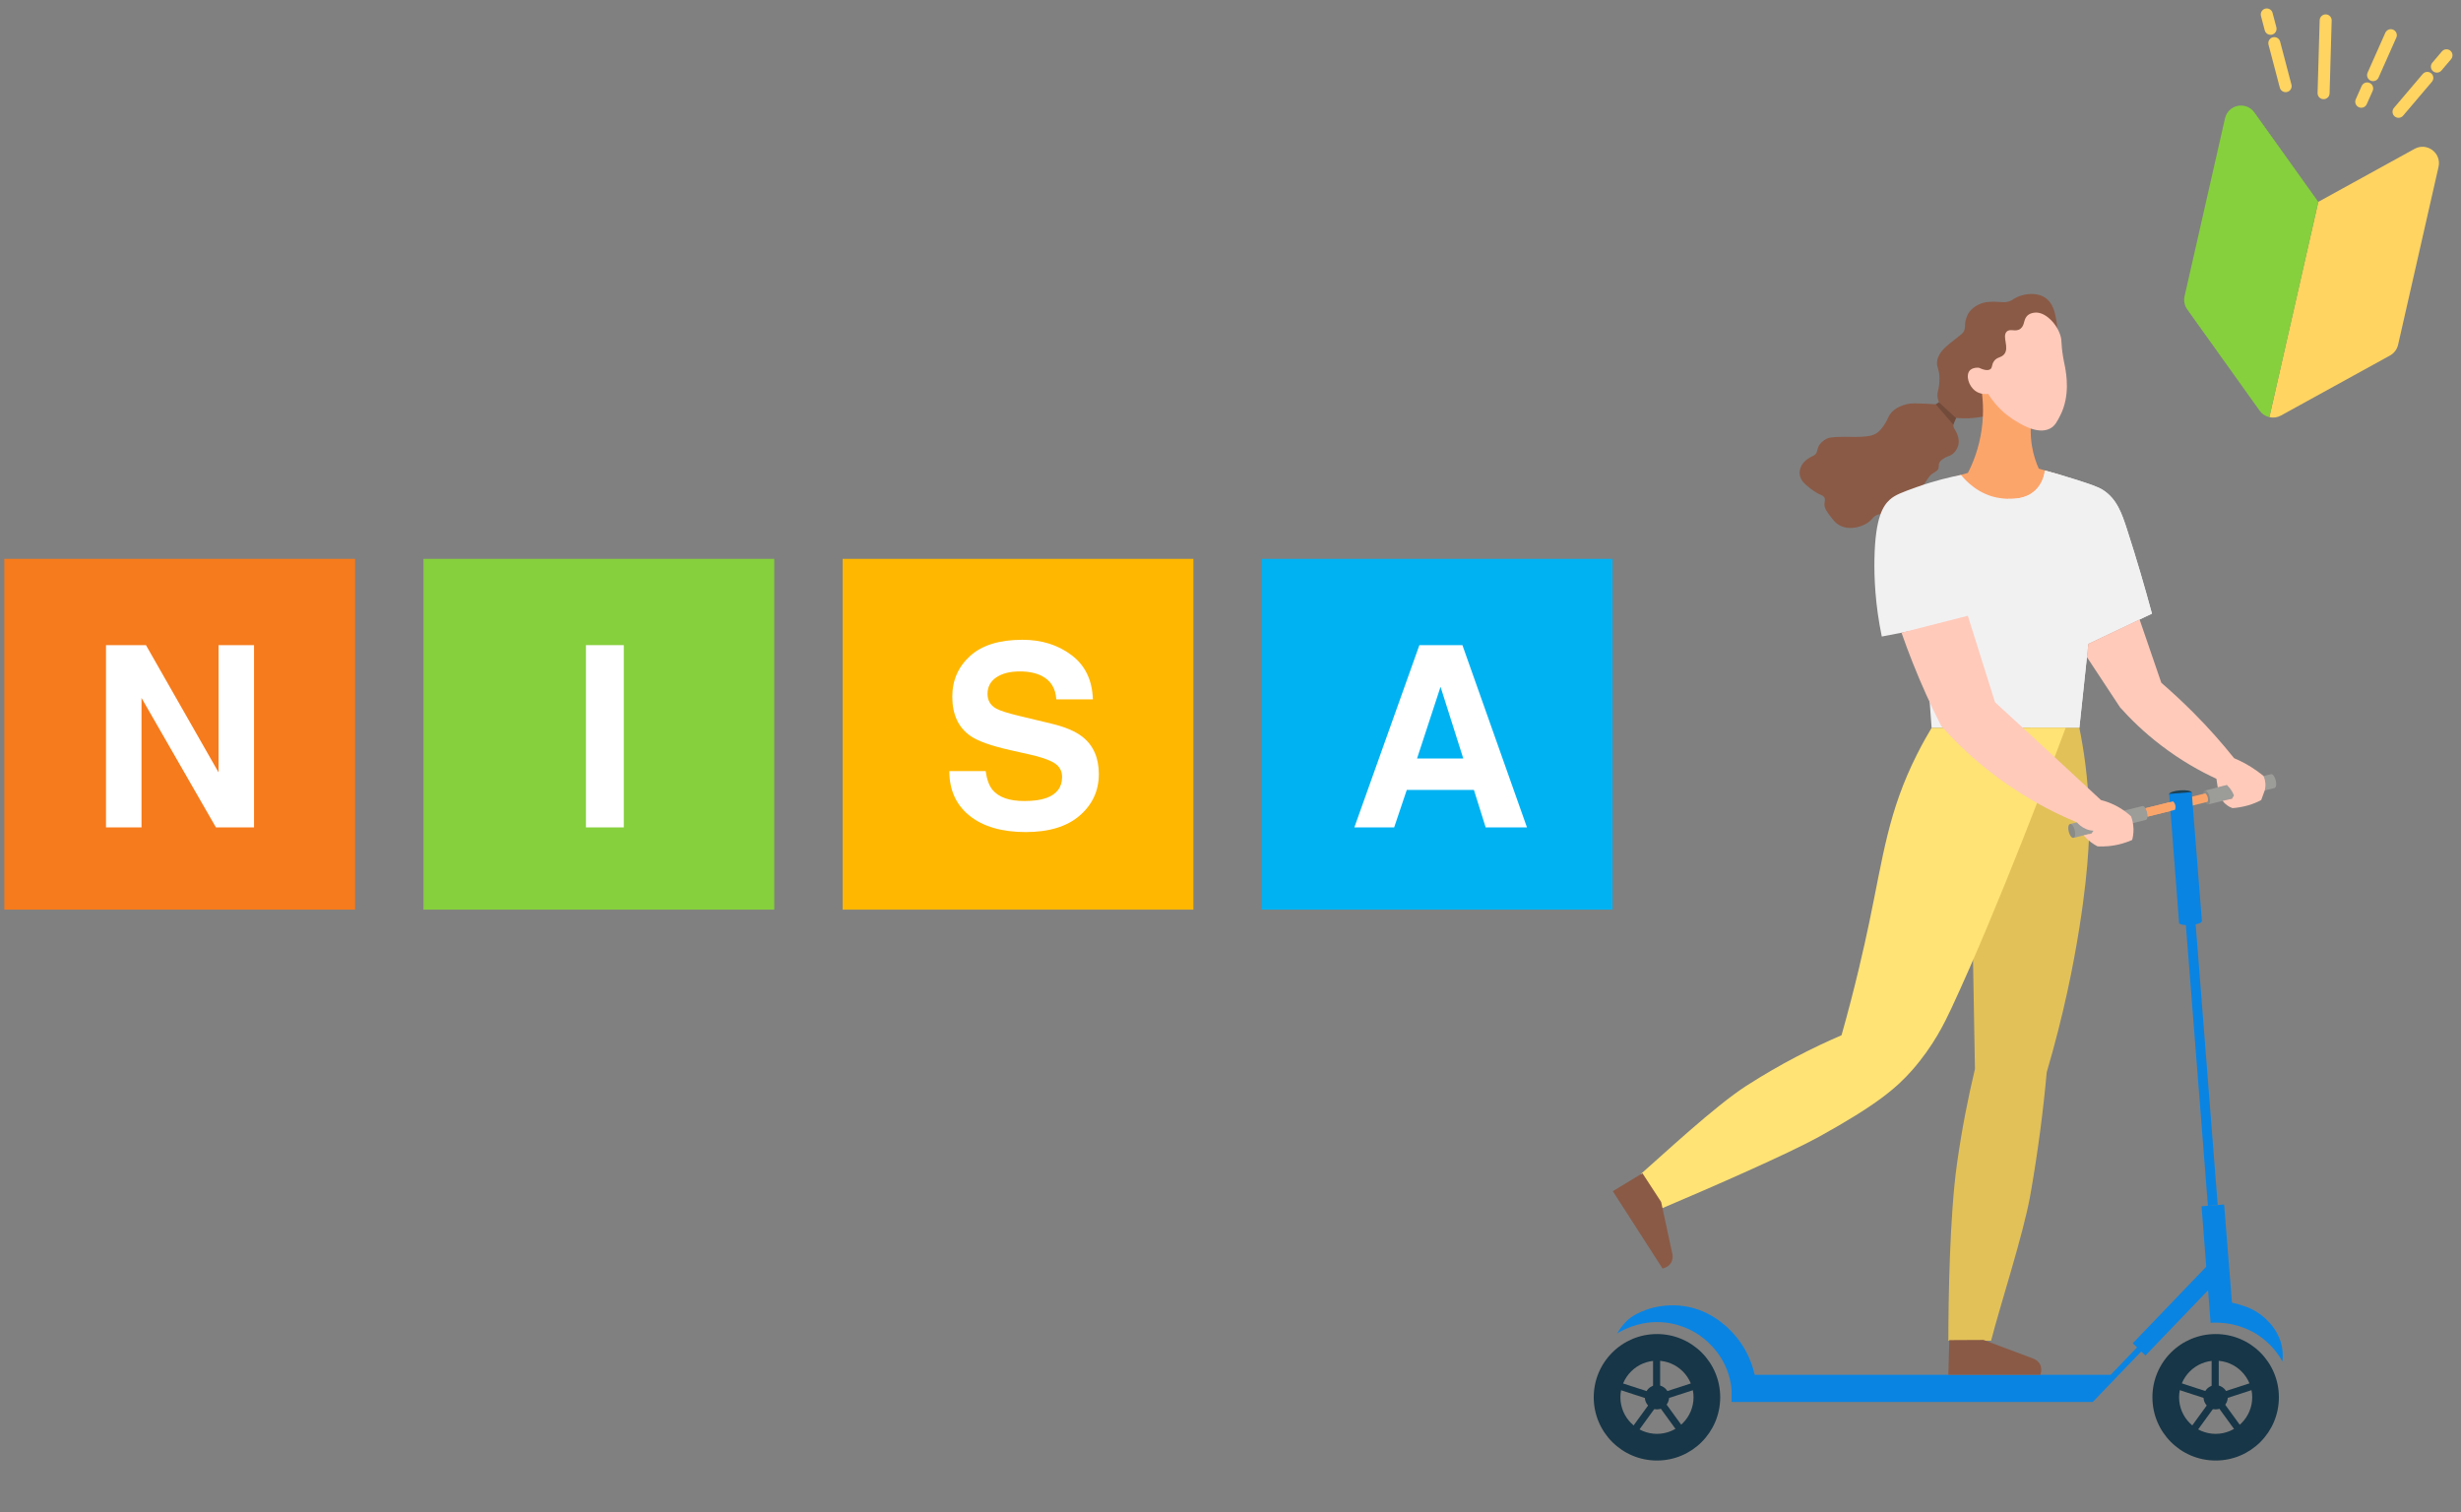
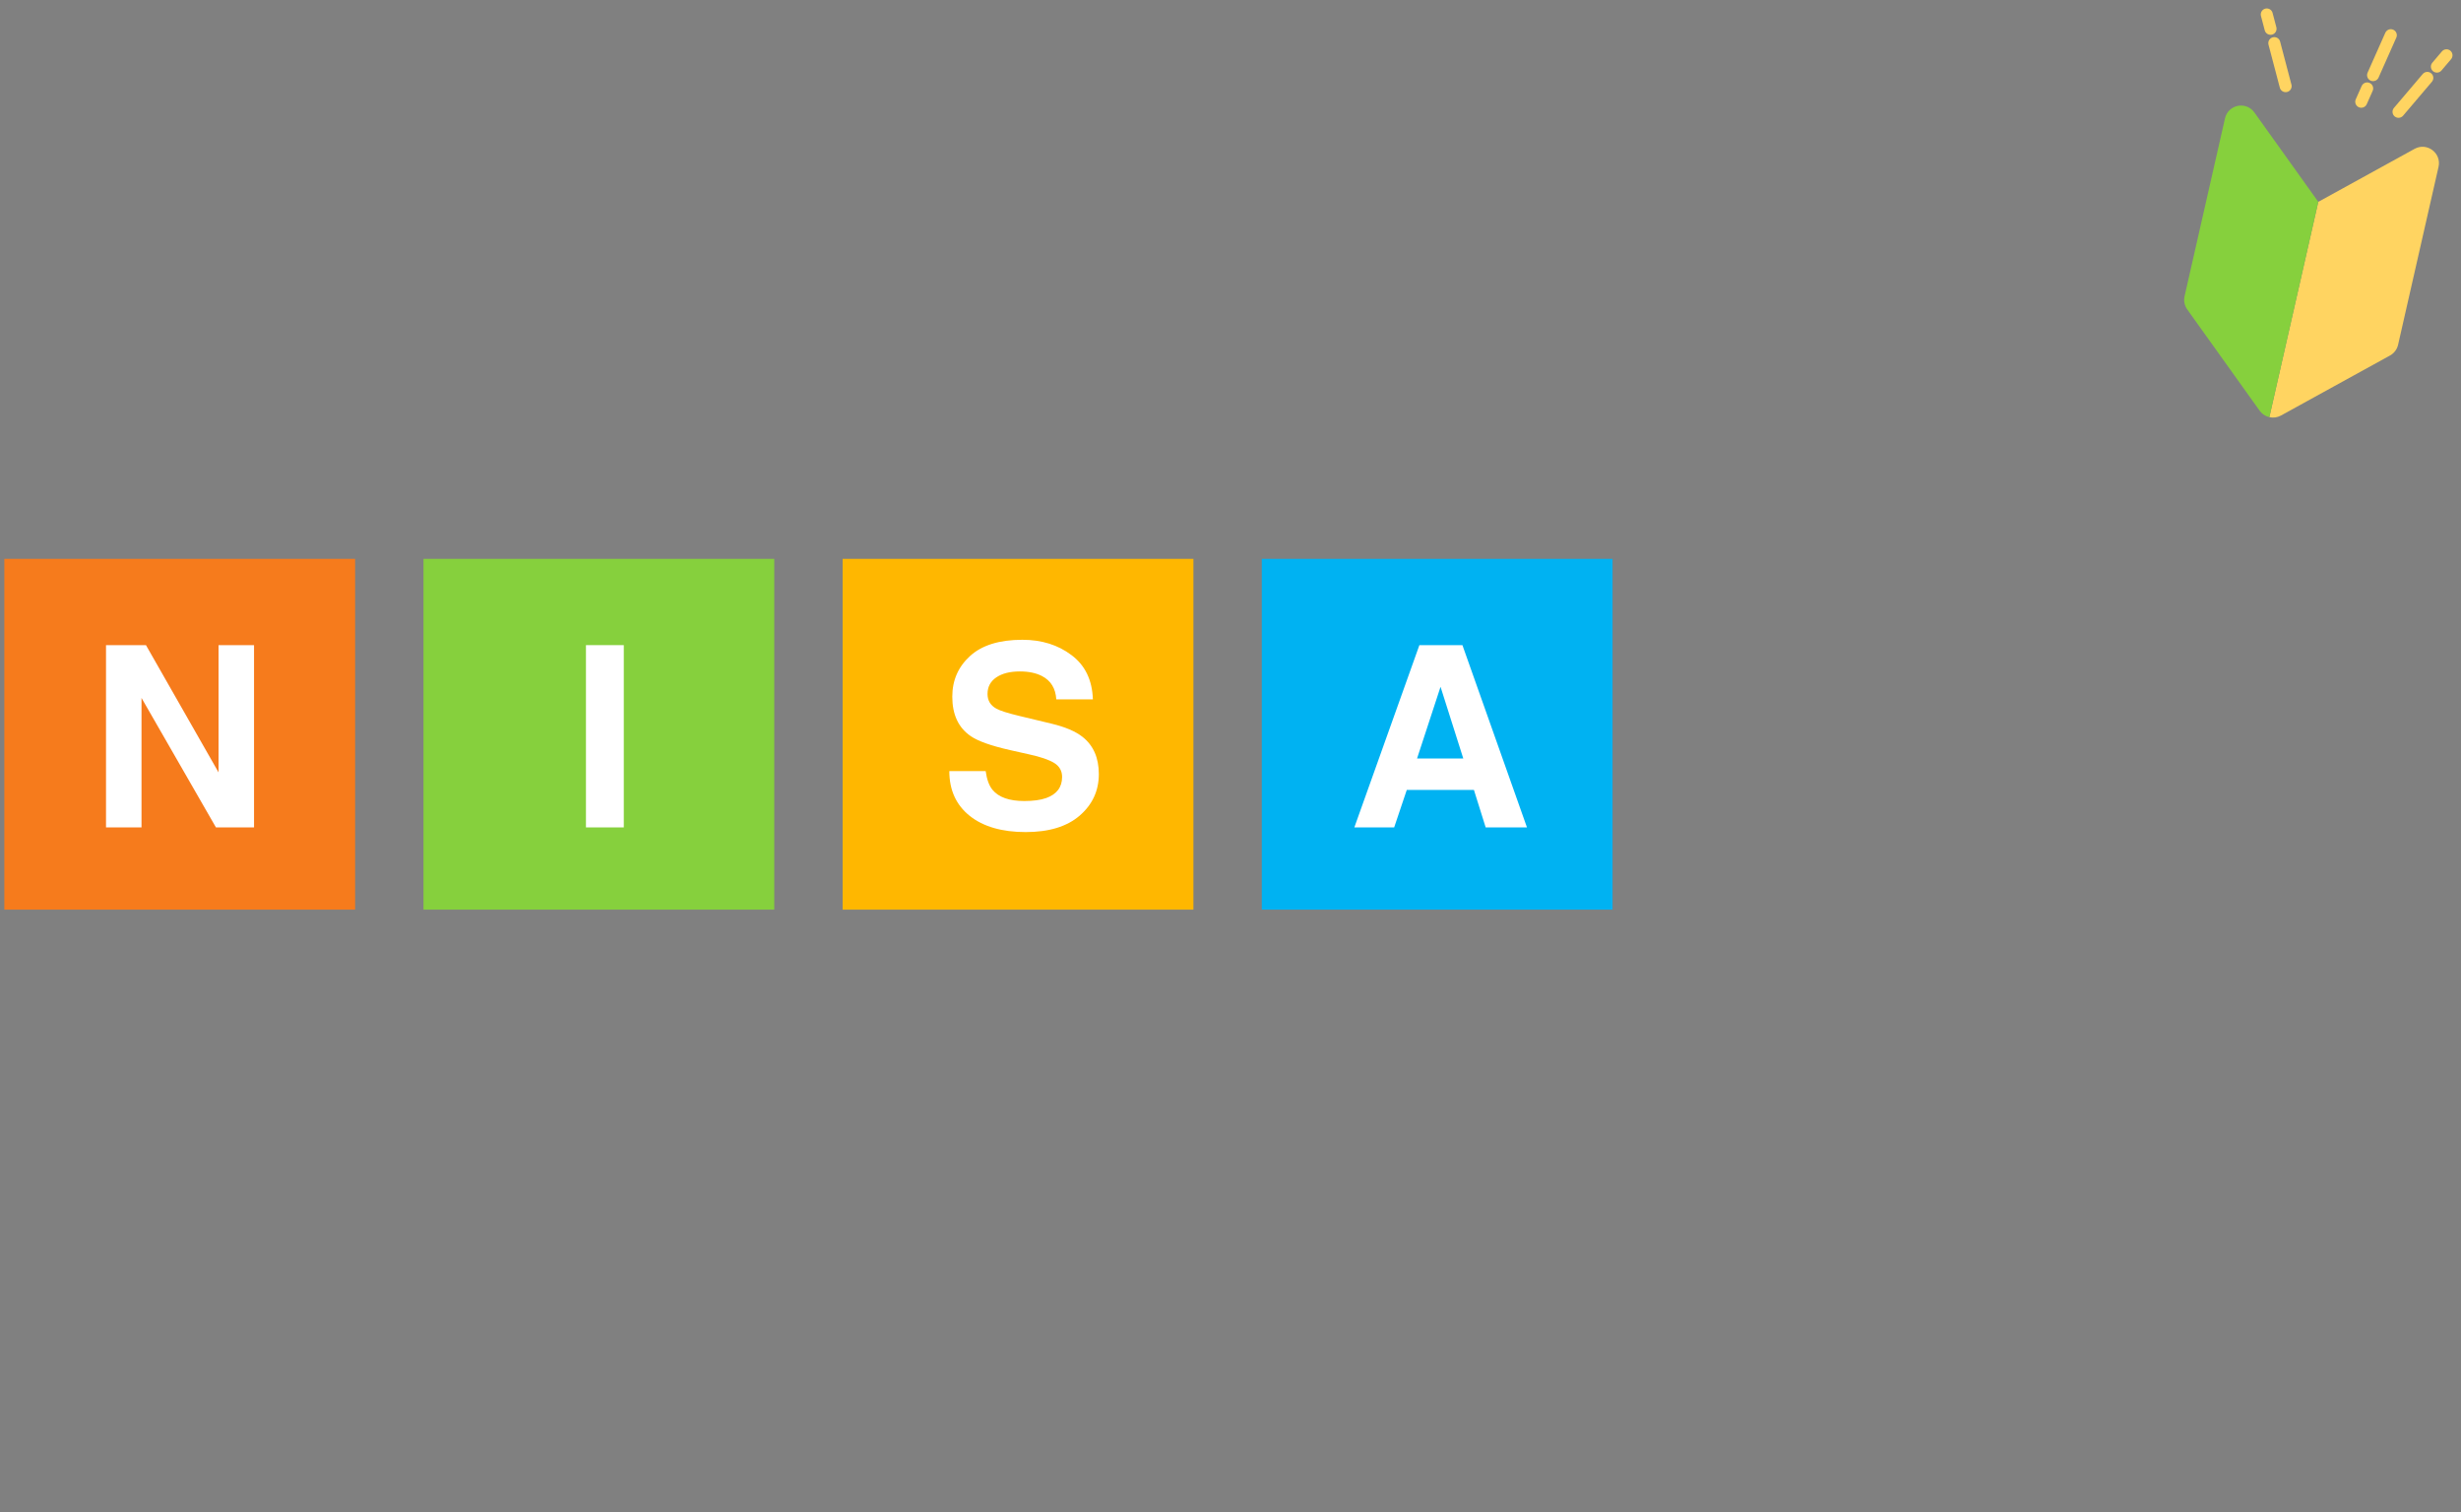
<svg xmlns="http://www.w3.org/2000/svg" width="288" height="177" viewBox="0 0 288 177" fill="none">
  <rect x="0" y="0" width="288" height="177" fill="#808080" stroke="none" />
  <path fill-rule="evenodd" clip-rule="evenodd" d="M271.301 23.622L282.569 17.419C284.022 16.62 285.738 17.912 285.37 19.529L280.639 40.346C280.517 40.881 280.173 41.339 279.692 41.604L266.927 48.63C266.5 48.865 266.019 48.922 265.574 48.82L271.301 23.622Z" fill="#FFD461" />
  <path fill-rule="evenodd" clip-rule="evenodd" d="M271.3 23.622L263.819 13.159C262.855 11.81 260.749 12.233 260.382 13.85L255.651 34.667C255.529 35.203 255.642 35.764 255.961 36.211L264.436 48.064C264.719 48.461 265.128 48.719 265.573 48.821L271.3 23.622Z" fill="#86D03D" />
  <path d="M286.303 6.471L285.18 7.794" stroke="#FFD461" stroke-width="1.406" stroke-linecap="round" />
  <path d="M284.058 9.116L280.688 13.084" stroke="#FFD461" stroke-width="1.406" stroke-linecap="round" />
  <path d="M277.019 10.349L276.327 11.906" stroke="#FFD461" stroke-width="1.406" stroke-linecap="round" />
  <path d="M279.786 4.12L277.71 8.792" stroke="#FFD461" stroke-width="1.406" stroke-linecap="round" />
-   <path d="M272.164 2.387L271.919 10.904" stroke="#FFD461" stroke-width="1.406" stroke-linecap="round" />
  <path d="M265.271 1.691L265.712 3.369" stroke="#FFD461" stroke-width="1.406" stroke-linecap="round" />
  <path d="M266.153 5.047L267.477 10.082" stroke="#FFD461" stroke-width="1.406" stroke-linecap="round" />
  <g clip-path="url(#clip0_1191_19228)">
    <path d="M240.428 40.772C240.718 39.642 240.858 38.541 240.618 37.331C240.468 36.541 240.238 35.401 239.278 34.801C238.508 34.322 237.598 34.401 237.368 34.422C236.658 34.481 236.068 34.761 235.988 34.801C235.538 35.022 235.468 35.161 235.078 35.282C234.638 35.422 234.358 35.352 233.838 35.331C233.218 35.301 232.588 35.282 231.978 35.471C231.818 35.522 230.708 35.892 230.258 36.852C230.008 37.382 229.968 37.831 229.968 37.831C229.938 38.202 229.988 38.452 229.828 38.761C229.718 38.962 229.578 39.072 229.498 39.142C228.298 40.102 227.968 40.352 227.728 40.572C227.428 40.861 226.708 41.541 226.678 42.431C226.658 43.032 226.958 43.221 226.968 44.242C226.968 44.691 226.918 45.102 226.918 45.102C226.838 45.721 226.728 45.882 226.728 46.252C226.728 46.502 226.778 46.882 227.058 47.352C226.688 47.322 226.138 47.282 225.478 47.252C224.238 47.202 223.608 47.172 223.138 47.301C222.728 47.411 221.748 47.672 221.178 48.492C220.888 48.911 220.888 49.212 220.368 49.922C219.998 50.422 219.768 50.592 219.698 50.642C219.268 50.941 218.838 51.022 218.358 51.072C217.418 51.172 216.948 51.121 215.828 51.121C214.278 51.121 213.918 51.231 213.608 51.431C213.368 51.592 213.008 51.822 212.808 52.261C212.638 52.632 212.698 52.892 212.438 53.172C212.258 53.361 212.158 53.331 211.818 53.532C211.618 53.651 211.128 53.941 210.838 54.462C210.768 54.581 210.528 55.041 210.628 55.611C210.738 56.242 211.208 56.632 211.558 56.922C211.898 57.202 212.458 57.661 213.108 57.922C213.198 57.952 213.378 58.032 213.488 58.212C213.628 58.441 213.528 58.681 213.508 58.931C213.458 59.462 213.798 59.892 214.268 60.511C214.588 60.922 214.828 61.231 215.248 61.462C216.308 62.062 217.488 61.661 217.698 61.592C217.958 61.502 218.528 61.312 218.998 60.812C219.158 60.651 219.218 60.532 219.408 60.401C219.868 60.081 220.398 60.132 220.598 60.142C221.888 60.172 223.168 58.892 223.918 58.132C224.648 57.401 225.208 56.602 225.208 56.602C225.658 55.962 225.738 55.702 226.168 55.411C226.468 55.202 226.718 55.132 226.838 54.842C226.948 54.562 226.818 54.392 226.978 54.102C227.078 53.922 227.218 53.822 227.408 53.691C227.798 53.431 228.018 53.411 228.268 53.282C228.758 53.032 229.108 52.471 229.198 51.971C229.318 51.272 228.958 50.602 228.868 50.441C228.748 50.231 228.648 50.132 228.608 49.911C228.538 49.522 228.728 49.161 228.918 48.911C229.288 48.941 229.768 48.971 230.338 48.952C230.338 48.952 230.908 48.931 231.498 48.842C235.458 48.261 237.208 46.931 237.208 46.931C239.248 45.371 239.828 43.111 240.428 40.752V40.772Z" fill="#8A5A46" />
    <path d="M227.478 56.152C228.418 55.882 229.358 55.612 230.298 55.342C230.878 54.212 231.608 52.452 231.918 50.182C232.198 48.132 232.028 46.402 231.818 45.212C233.808 46.342 235.798 47.472 237.788 48.602C237.648 49.472 237.548 50.752 237.798 52.242C237.978 53.302 238.288 54.182 238.588 54.842C239.448 55.102 240.318 55.362 241.178 55.612C241.018 55.982 239.488 59.362 235.878 60.152C232.708 60.852 229.258 59.252 227.478 56.142V56.152Z" fill="#FCA56B" />
    <path d="M228.588 49.702C227.908 48.911 227.218 48.111 226.538 47.322C226.658 47.242 226.778 47.151 226.898 47.072C227.568 47.691 228.238 48.312 228.908 48.931C228.798 49.181 228.698 49.441 228.588 49.691V49.702Z" fill="#734B3B" />
    <path d="M251.838 71.811C249.358 72.992 246.868 74.171 244.388 75.341C244.038 78.621 243.688 81.901 243.338 85.181H226.048C225.758 81.302 225.478 77.412 225.188 73.531C223.528 73.852 221.878 74.171 220.218 74.492C219.438 70.722 219.318 67.591 219.358 65.421C219.448 60.452 220.418 59.142 221.158 58.471C221.778 57.911 222.628 57.602 224.278 57.011C226.398 56.252 228.218 55.831 229.488 55.581C229.948 56.151 231.538 57.971 234.118 58.301C234.928 58.401 236.938 58.661 238.268 57.301C239.038 56.522 239.238 55.562 239.308 55.072C240.168 55.301 241.388 55.642 242.848 56.111C244.598 56.672 245.488 56.962 246.098 57.352C247.728 58.392 248.318 60.132 248.918 61.981C250.038 65.451 250.998 68.742 251.828 71.822L251.838 71.811Z" fill="#F1F1F2" />
    <path d="M246.108 57.342C245.498 56.952 244.608 56.661 242.858 56.102C241.398 55.632 240.168 55.291 239.318 55.062C239.248 55.551 239.048 56.511 238.278 57.291C237.298 58.291 235.968 58.411 234.998 58.371C235.868 67.311 236.738 76.242 237.608 85.181H243.338C243.688 81.901 244.038 78.621 244.388 75.341C246.868 74.162 249.358 72.981 251.838 71.811C251.008 68.731 250.048 65.442 248.928 61.971C248.328 60.121 247.738 58.382 246.108 57.342Z" fill="#F1F1F2" />
    <path d="M230.878 111.961C232.088 103.031 233.288 94.101 234.498 85.181H243.338C243.838 87.621 244.368 91.061 244.488 95.211C244.518 96.471 244.598 100.681 243.338 108.581C242.648 112.951 241.508 118.731 239.518 125.491C239.118 129.941 238.498 134.741 237.608 139.821C236.798 144.411 234.018 152.932 233.008 156.902H228.008C228.008 151.992 228.168 142.221 229.018 136.191C229.578 132.201 230.308 128.491 231.118 125.111C231.038 120.731 230.968 116.351 230.888 111.971L230.878 111.961Z" fill="#E2C159" />
    <path d="M241.747 85.182H226.047C225.647 85.852 225.027 86.912 224.347 88.262C220.967 94.972 220.387 100.142 218.757 107.912C218.117 110.972 217.087 115.552 215.507 121.152C212.187 122.582 208.387 124.492 204.367 127.072C200.697 129.432 194.548 135.182 192.008 137.402C193.258 139.332 193.248 139.472 194.508 141.402C200.298 138.952 209.327 134.992 212.837 133.052C219.627 129.302 221.947 127.312 223.787 125.222C226.277 122.382 227.557 119.722 228.377 117.972C233.897 106.142 240.557 88.352 241.737 85.172L241.747 85.182Z" fill="#FFE375" />
    <path d="M193.908 156.122C189.818 156.122 186.508 159.432 186.508 163.522C186.508 167.612 189.818 170.922 193.908 170.922C197.998 170.922 201.308 167.612 201.308 163.522C201.308 159.432 197.998 156.122 193.908 156.122ZM193.908 167.802C191.548 167.802 189.628 165.882 189.628 163.522C189.628 161.162 191.548 159.242 193.908 159.242C196.268 159.242 198.188 161.162 198.188 163.522C198.188 165.882 196.268 167.802 193.908 167.802Z" fill="#173647" />
    <path d="M195.328 163.521C195.328 164.301 194.688 164.941 193.908 164.941C193.128 164.941 192.488 164.301 192.488 163.521C192.488 162.741 193.128 162.101 193.908 162.101C194.688 162.101 195.328 162.741 195.328 163.521Z" fill="#173647" />
    <path d="M194.278 158.741H193.448V163.531H194.278V158.741Z" fill="#173647" />
    <path d="M189.357 161.714L189.101 162.503L193.656 163.983L193.913 163.193L189.357 161.714Z" fill="#173647" />
    <path d="M190.752 167.397L191.424 167.885L194.239 164.009L193.567 163.521L190.752 167.397Z" fill="#173647" />
    <path d="M196.265 167.483L196.937 166.996L194.122 163.12L193.45 163.608L196.265 167.483Z" fill="#173647" />
    <path d="M198.417 162.595L198.16 161.806L193.605 163.286L193.861 164.075L198.417 162.595Z" fill="#173647" />
    <path d="M259.288 156.122C255.198 156.122 251.888 159.432 251.888 163.522C251.888 167.612 255.198 170.922 259.288 170.922C263.378 170.922 266.688 167.612 266.688 163.522C266.688 159.432 263.378 156.122 259.288 156.122ZM259.288 167.802C256.928 167.802 255.008 165.882 255.008 163.522C255.008 161.162 256.928 159.242 259.288 159.242C261.648 159.242 263.568 161.162 263.568 163.522C263.568 165.882 261.648 167.802 259.288 167.802Z" fill="#173647" />
-     <path d="M260.708 163.521C260.708 164.301 260.068 164.941 259.288 164.941C258.508 164.941 257.868 164.301 257.868 163.521C257.868 162.741 258.508 162.101 259.288 162.101C260.068 162.101 260.708 162.741 260.708 163.521Z" fill="#173647" />
    <path d="M259.647 158.741H258.817V163.531H259.647V158.741Z" fill="#173647" />
-     <path d="M254.729 161.7L254.473 162.49L259.028 163.969L259.285 163.179L254.729 161.7Z" fill="#173647" />
    <path d="M256.13 167.393L256.802 167.881L259.617 164.005L258.945 163.517L256.13 167.393Z" fill="#173647" />
    <path d="M261.634 167.497L262.306 167.009L259.49 163.134L258.819 163.622L261.634 167.497Z" fill="#173647" />
    <path d="M263.791 162.586L263.534 161.796L258.979 163.276L259.235 164.066L263.791 162.586Z" fill="#173647" />
-     <path d="M251.077 158.631L260.087 149.241L258.597 147.811L249.587 157.201L250.087 157.681C249.057 158.751 248.037 159.821 247.007 160.891C232.217 160.891 217.427 160.891 202.647 160.891V164.071H244.907C245.927 163.011 246.947 161.951 247.957 160.891C248.827 159.981 249.707 159.071 250.577 158.161L251.077 158.641V158.631Z" fill="#0984E3" />
+     <path d="M251.077 158.631L260.087 149.241L249.587 157.201L250.087 157.681C249.057 158.751 248.037 159.821 247.007 160.891C232.217 160.891 217.427 160.891 202.647 160.891V164.071H244.907C245.927 163.011 246.947 161.951 247.957 160.891C248.827 159.981 249.707 159.071 250.577 158.161L251.077 158.641V158.631Z" fill="#0984E3" />
    <path d="M255.765 107.781L258.383 141.118L259.529 141.028L256.911 107.691L255.765 107.781Z" fill="#0984E3" />
    <path d="M266.318 91.322C266.208 90.872 265.958 90.552 265.768 90.602L258.058 92.512L258.458 94.132L266.168 92.222C266.168 92.222 266.168 92.222 266.178 92.222C266.368 92.172 266.438 91.772 266.328 91.322H266.318Z" fill="#9C9C99" />
    <path d="M258.577 93.241C258.687 93.691 258.627 94.091 258.427 94.141C258.227 94.191 257.987 93.861 257.877 93.421C257.767 92.971 257.837 92.571 258.027 92.521C258.217 92.471 258.467 92.801 258.577 93.241Z" fill="#8A8A87" />
    <path d="M251.268 95.052C251.158 94.602 250.908 94.282 250.718 94.332L242.248 96.432L242.648 98.052L251.118 95.952C251.308 95.902 251.378 95.502 251.268 95.052Z" fill="#9C9C99" />
    <path d="M242.797 97.151C242.907 97.602 242.847 98.001 242.647 98.052C242.457 98.102 242.207 97.772 242.097 97.332C241.987 96.882 242.047 96.481 242.247 96.431C242.447 96.382 242.687 96.712 242.797 97.151Z" fill="#8A8A87" />
    <path d="M258.348 93.282C258.288 93.052 258.148 92.902 258.088 92.842C255.748 93.422 253.418 94.002 251.078 94.582C251.138 94.692 251.218 94.852 251.278 95.062C251.328 95.272 251.338 95.452 251.328 95.572C253.668 94.992 256.008 94.412 258.348 93.832C258.378 93.752 258.428 93.542 258.348 93.282Z" fill="#FCA56B" />
    <path d="M255.138 92.491C255.868 92.431 256.468 92.551 256.488 92.751C256.508 92.951 255.928 93.161 255.198 93.211C254.468 93.271 253.868 93.151 253.848 92.951C253.828 92.751 254.408 92.541 255.138 92.491Z" fill="#1C4257" />
    <path d="M257.678 107.791L256.488 92.701L253.848 92.911C254.238 97.941 254.628 102.971 255.008 108.001C255.028 108.201 255.628 108.311 256.368 108.261C257.108 108.211 257.688 107.991 257.668 107.801L257.678 107.791Z" fill="#0984E3" />
    <path d="M254.568 94.231C254.508 93.992 254.368 93.841 254.308 93.781C253.228 94.052 252.158 94.311 251.078 94.582C251.138 94.692 251.218 94.852 251.268 95.052C251.318 95.261 251.328 95.442 251.318 95.561C252.388 95.302 253.458 95.031 254.528 94.772C254.558 94.692 254.628 94.481 254.568 94.231Z" fill="#FCA56B" />
    <path d="M267.068 157.741C266.768 155.971 265.678 154.861 265.258 154.451C264.328 153.531 263.358 153.121 262.828 152.921C262.258 152.711 261.708 152.551 261.198 152.451C260.888 148.621 260.578 144.791 260.278 140.961L257.638 141.171C257.988 145.721 258.348 150.261 258.698 154.811C258.978 154.781 259.078 154.781 259.538 154.791C261.978 154.831 263.748 155.911 264.168 156.191C265.768 157.221 266.658 158.521 267.098 159.321C267.138 158.961 267.178 158.401 267.068 157.751V157.741Z" fill="#0984E3" />
-     <path d="M205.508 161.792C205.368 160.762 204.908 158.522 203.158 156.422C202.628 155.782 200.778 153.622 197.628 152.952C197.398 152.902 197.188 152.872 196.988 152.842C196.988 152.842 196.268 152.742 195.528 152.762C192.468 152.842 190.728 154.272 190.728 154.272C190.338 154.592 189.748 155.162 189.238 156.072C189.308 156.032 189.358 155.982 189.428 155.942C191.418 154.792 193.298 154.722 193.818 154.722C196.338 154.692 198.138 155.772 198.738 156.172C199.328 156.562 201.408 158.032 202.288 160.842C202.698 162.172 202.698 163.332 202.648 164.072C203.598 163.312 204.558 162.552 205.508 161.782V161.792Z" fill="#0984E3" />
    <path d="M232.668 46.092C233.648 47.661 234.788 48.551 235.498 49.022C236.348 49.572 238.418 50.922 239.908 50.151C240.478 49.852 240.718 49.371 241.108 48.611C242.278 46.301 241.808 43.772 241.668 42.971C241.598 42.581 241.528 42.361 241.428 41.731C241.158 40.081 241.338 39.941 241.098 39.191C241.018 38.952 240.648 37.922 239.678 37.151C238.988 36.602 238.468 36.581 238.308 36.581C238.158 36.581 237.748 36.581 237.388 36.831C236.738 37.291 237.018 38.002 236.468 38.452C235.888 38.922 235.278 38.392 234.848 38.801C234.238 39.382 235.208 40.691 234.528 41.471C234.148 41.911 233.628 41.761 233.288 42.361C233.068 42.742 233.168 43.011 232.938 43.191C232.638 43.431 232.078 43.272 231.568 43.032C230.868 42.992 230.578 43.282 230.518 43.352C230.008 43.922 230.378 45.172 231.158 45.742C231.758 46.191 232.468 46.121 232.688 46.092H232.668Z" fill="#FFCABA" />
    <path d="M250.368 72.501C248.378 73.451 246.378 74.391 244.388 75.341C244.338 75.862 244.278 76.371 244.218 76.891C245.518 78.862 246.808 80.832 248.108 82.791C249.318 84.141 250.878 85.681 252.838 87.181C255.218 89.011 257.498 90.272 259.378 91.141C259.428 91.472 259.478 91.802 259.528 92.141C259.888 92.052 260.248 91.962 260.608 91.871C260.788 92.041 260.988 92.272 261.178 92.582C261.288 92.761 261.368 92.931 261.428 93.082C261.358 93.212 261.288 93.332 261.218 93.462C260.848 93.552 260.468 93.641 260.098 93.722C260.208 93.862 260.368 94.052 260.618 94.231C260.858 94.412 261.088 94.511 261.258 94.572C261.748 94.541 262.358 94.451 263.048 94.261C263.678 94.082 264.208 93.852 264.618 93.632C264.758 93.251 264.898 92.871 265.038 92.492C265.098 92.231 265.168 91.811 265.058 91.322C265.018 91.121 264.948 90.951 264.888 90.811C264.648 90.612 264.388 90.412 264.108 90.212C263.178 89.541 262.258 89.072 261.448 88.731C260.078 87.022 258.488 85.201 256.648 83.362C255.378 82.091 254.128 80.942 252.928 79.901C252.078 77.431 251.238 74.972 250.388 72.501H250.368Z" fill="#FFCABA" />
    <path d="M222.527 74.041C225.117 73.381 227.697 72.721 230.287 72.061C231.347 75.431 232.407 78.811 233.467 82.181C236.137 84.631 238.817 87.091 241.487 89.571C242.947 90.921 244.407 92.281 245.867 93.631C246.437 93.771 247.207 94.031 248.017 94.511C248.587 94.851 249.037 95.211 249.387 95.531C249.517 95.871 249.657 96.381 249.677 97.031C249.677 97.551 249.607 97.991 249.517 98.301C249.177 98.451 248.787 98.601 248.357 98.721C247.237 99.041 246.227 99.091 245.467 99.051C245.227 98.931 244.957 98.761 244.677 98.551C244.317 98.281 244.047 98.001 243.837 97.761C244.147 97.681 244.457 97.611 244.767 97.531L244.987 97.221C244.767 97.211 244.477 97.161 244.147 97.031C243.587 96.801 243.237 96.451 243.057 96.241C240.037 94.991 236.227 93.021 232.347 89.891C230.267 88.221 228.557 86.521 227.167 84.951C226.577 83.781 225.987 82.551 225.407 81.271C224.277 78.761 223.327 76.341 222.527 74.051V74.041Z" fill="#FFCABA" />
    <path d="M238.778 160.892H228.008C228.048 159.542 228.078 158.182 228.118 156.832C229.458 156.832 230.788 156.812 232.128 156.812C234.938 157.862 237.028 158.662 237.908 158.982C238.048 159.032 238.378 159.162 238.618 159.482C238.988 159.962 238.888 160.542 238.778 160.892Z" fill="#8A5A46" />
    <path d="M194.568 148.462C192.628 145.442 190.678 142.422 188.738 139.402C189.898 138.702 191.058 138.002 192.208 137.302C192.938 138.422 193.668 139.542 194.398 140.662C195.038 143.592 195.488 145.782 195.698 146.692C195.728 146.832 195.798 147.182 195.658 147.562C195.458 148.132 194.908 148.362 194.558 148.462H194.568Z" fill="#8A5A46" />
  </g>
  <rect x="0.508" y="65.402" width="41.051" height="41.051" fill="#F67B1C" />
  <path d="M29.729 96.83H25.271L16.56 81.678V96.83H12.406V75.499H17.081L25.575 90.39V75.499H29.729V96.83Z" fill="white" />
  <rect x="49.559" y="65.402" width="41.051" height="41.051" fill="#86D03D" />
  <path d="M68.571 75.499H73V96.83H68.571V75.499Z" fill="white" />
  <rect x="98.609" y="65.402" width="41.051" height="41.051" fill="#FFB700" />
  <path d="M119.864 93.743C120.916 93.743 121.77 93.628 122.426 93.396C123.671 92.952 124.293 92.127 124.293 90.921C124.293 90.217 123.984 89.672 123.367 89.286C122.749 88.91 121.78 88.577 120.458 88.288L118.2 87.781C115.981 87.279 114.447 86.734 113.598 86.146C112.161 85.162 111.442 83.623 111.442 81.529C111.442 79.619 112.137 78.032 113.526 76.768C114.915 75.504 116.956 74.873 119.647 74.873C121.895 74.873 123.81 75.471 125.393 76.667C126.985 77.854 127.819 79.581 127.896 81.848H123.613C123.535 80.565 122.976 79.653 121.934 79.113C121.239 78.756 120.376 78.577 119.344 78.577C118.195 78.577 117.279 78.809 116.594 79.272C115.909 79.735 115.566 80.381 115.566 81.211C115.566 81.973 115.904 82.543 116.579 82.919C117.014 83.17 117.94 83.464 119.358 83.802L123.034 84.684C124.645 85.07 125.861 85.586 126.681 86.233C127.954 87.236 128.591 88.688 128.591 90.589C128.591 92.537 127.843 94.158 126.348 95.451C124.862 96.734 122.759 97.376 120.038 97.376C117.26 97.376 115.074 96.744 113.483 95.48C111.891 94.207 111.095 92.46 111.095 90.241H115.349C115.484 91.216 115.75 91.944 116.145 92.427C116.869 93.305 118.109 93.743 119.864 93.743Z" fill="white" />
  <rect x="147.66" y="65.402" width="41.051" height="41.051" fill="#00B2F2" />
  <path d="M172.487 92.445H164.629L163.153 96.83H158.493L166.105 75.499H171.141L178.695 96.83H173.862L172.487 92.445ZM171.243 88.769L168.58 80.376L165.83 88.769H171.243Z" fill="white" />
  <defs>
    <clipPath id="clip0_1191_19228">
-       <rect width="82" height="148" fill="white" transform="translate(185.508 28.402)" />
-     </clipPath>
+       </clipPath>
  </defs>
</svg>